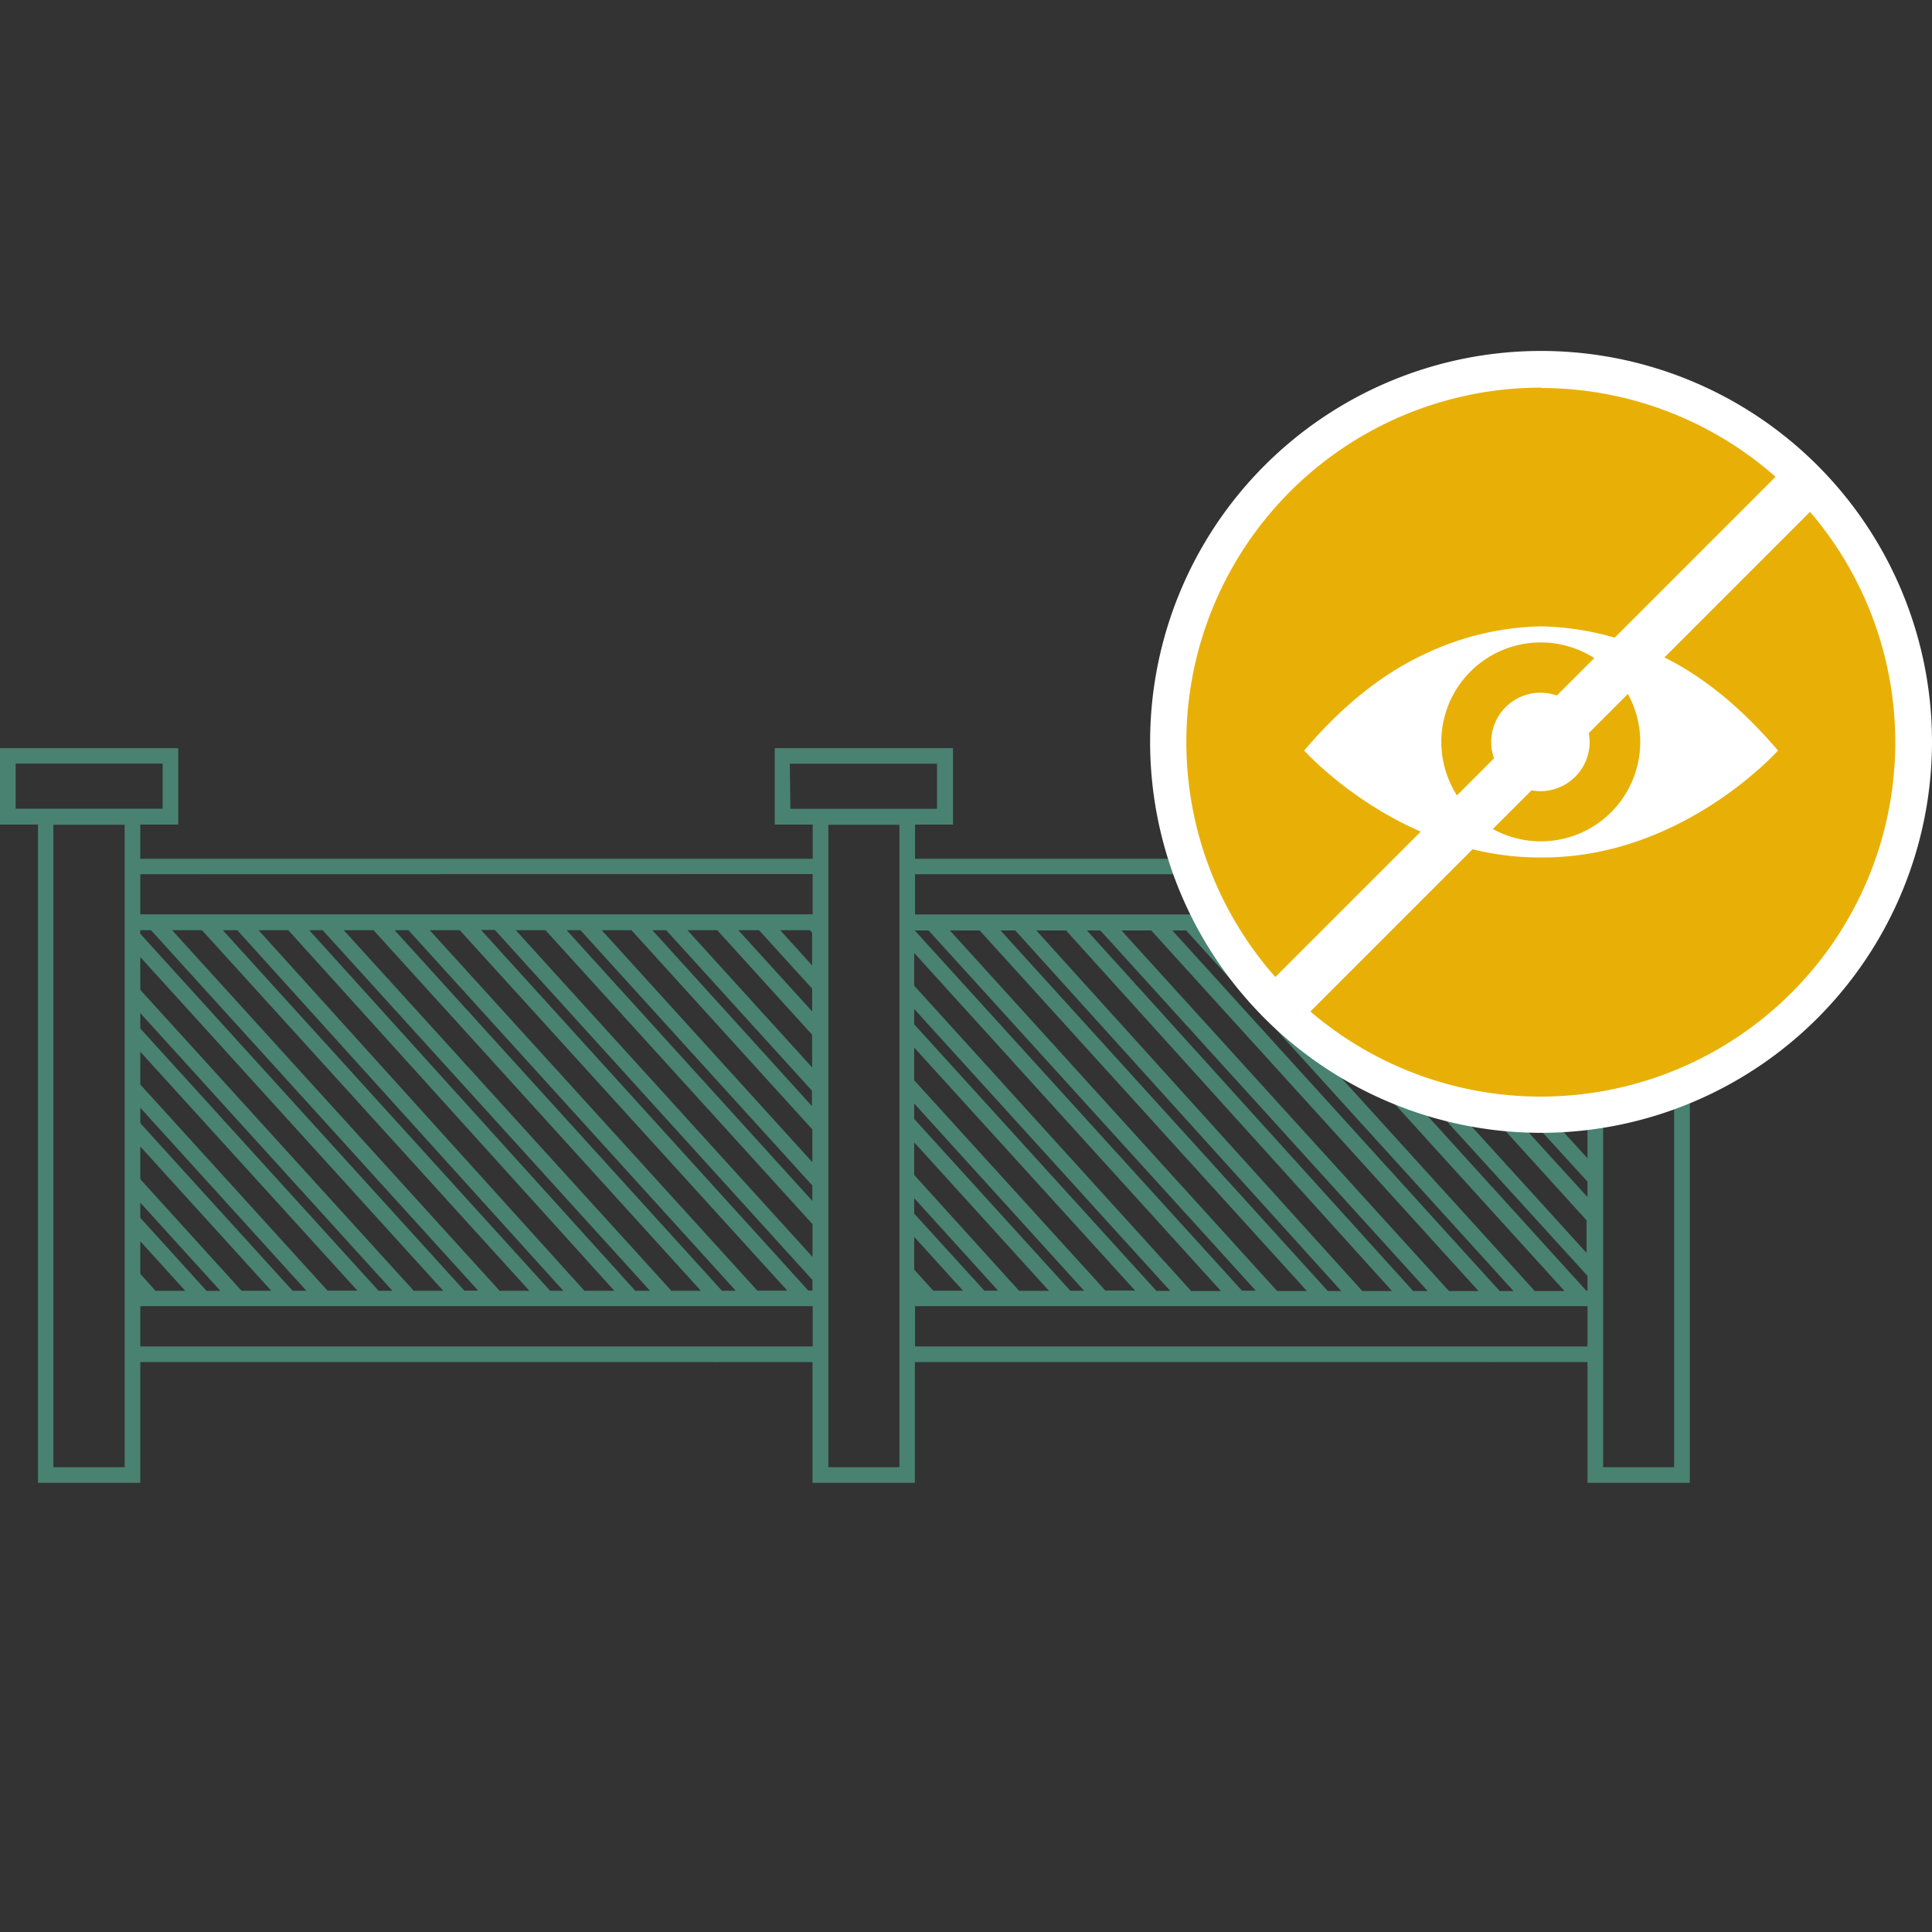
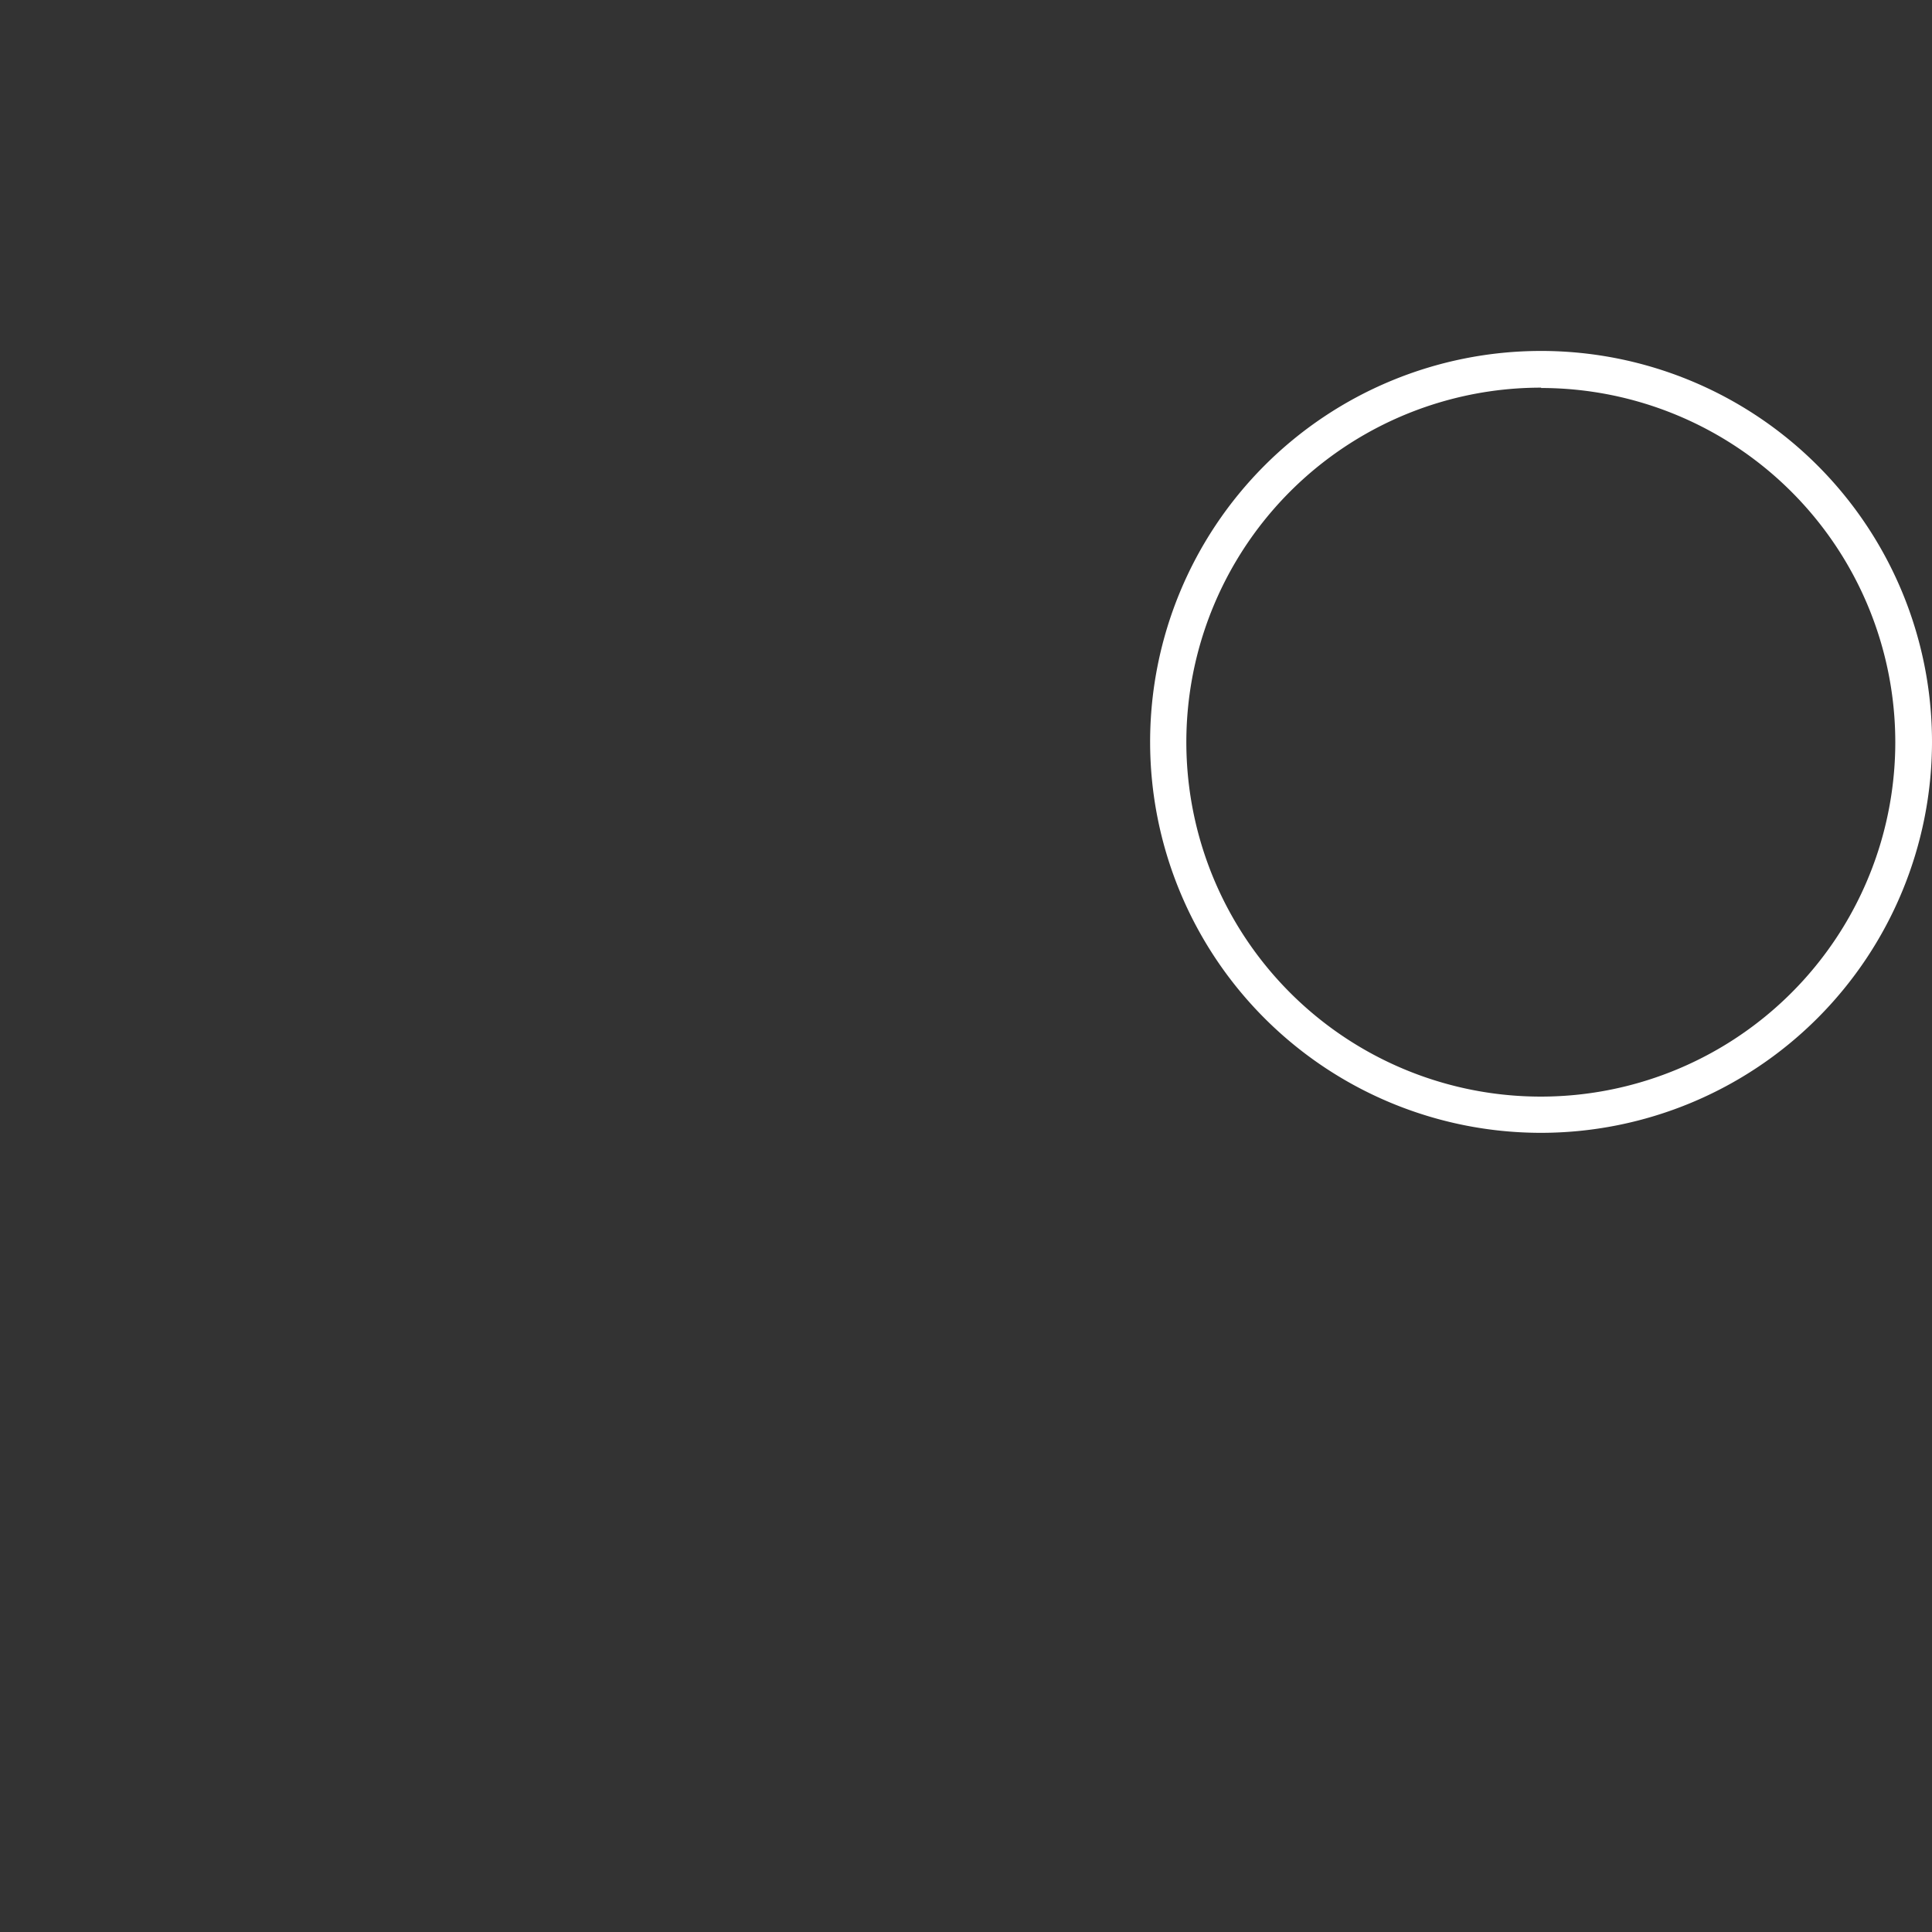
<svg xmlns="http://www.w3.org/2000/svg" id="Ebene_1" data-name="Ebene 1" width="400" height="400" viewBox="0 0 400 400">
  <rect x="0" y="0" width="400" height="400" fill="#333333" stroke="none" />
  <title>Zaun ARH Icons 400</title>
-   <path d="M328.68,154.85h-7.87v15.87h7.87v7.08H189.45v-7.08h7.86V154.9H160.4v15.82h7.86v7.08H29.05v-7.08h7.86V154.9H0v15.82H7.86V307H29.05V282h119l.08.09.09-.09h20v25h21.19V282H309.28l.08.09.09-.09h19.23v25h21.18V170.72h7.86V154.9h-29Zm25.8,12.58H324v-9.34h30.43Zm-7.87,136.33h-14.7v-133h14.7Zm-157.16-25v-8.33H328.68v8.33Zm-17.95,25v-133h14.71v133Zm-142.45-25v-8.33H168.26v8.33Zm-18,25v-133H25.81v133ZM3.24,158.09H33.67v9.34H3.24Zm165,22.88v8.33H29.05V181Zm-.9,86.22L99.59,192.53h2.86L168.21,265v2.19ZM29.05,263.74V257l9.31,10.25H32.2Zm0-11.6V249l16.58,18.26H42.77Zm0-8v-6.77l27.11,29.86H50Zm0-11.6v-3.19l34.38,37.88H60.57Zm0-8v-6.78L74,267.21H67.81Zm0-11.6v-3.19l52.19,57.49H78.38Zm0-8v-6.79l62.72,69.09H85.66Zm0-11.61v-.74h2.22L99,267.21H96.14Zm6.59-.74h6.18l67.78,74.65h-6.16Zm10.49,0h3l67.5,74.65H113.9Zm7.41,0h6.15l67.5,74.65H121Zm10.48,0h2.79l67.77,74.65h-3.05Zm7.16,0h6.16l67.77,74.65H139Zm10.53,0h2.86l67.77,74.65h-2.86Zm7.27,0h6.21L163,267.21H156.8Zm17.81,0h6.15l55.28,60.86v6.78Zm10.53,0h2.86l48,52.85v3.19Zm7.27,0h6.15l37.45,41.25v6.78Zm10.48,0h2.86L168.1,225.8V229Zm7.27,0h6.16l19.64,21.64V221Zm10.53,0h4.28l11,12.1v4.72Zm8.66,0h6.15l.46.5v6.79Zm2-34.47H194v9.34H163.64Zm165,22.88v8.33H189.45V181Zm-.11,86.22-67.78-74.66h2.86l65.17,71.59v3.06Zm-139.14-4.35v-6.79l10.1,11.14h-6.16Zm0-11.6v-3.19l17.37,19.14H203.8Zm0-8v-6.75l27.9,30.73H211Zm0-11.6v-3.19l35.17,38.75H221.6Zm0-8v-6.77L235,267.19h-6.15Zm0-11.59v-3.18l53,58.36h-2.86Zm0-8v-6.78l63.51,70h-6.16Zm.11-11.44h2.86L260,267.22h-2.86Zm7.27,0h6.16l67.77,74.66h-6.16Zm10.49,0h3.05l67.5,74.66h-2.78Zm7.41,0h6.15l67.5,74.66h-6.15Zm10.48,0h2.78l67.77,74.66h-3Zm7.15,0h6.16l67.77,74.66H300Zm10.53,0h2.86l67.78,74.66h-2.86Zm7.27,0h6.16l67.77,74.66h-6.15Zm17.82,0H274l54.47,60v6.75Zm10.53,0h2.86l47.47,52v3.19Zm7.27,0h6.15l36.91,40.38v6.78Zm10.53,0H299L328.39,225v3.19Zm7.27,0h6.16l19.1,20.77v6.78Zm10.53,0h4.28l10.45,11.23v4.77Zm8.66,0h6.07V199Z" style="fill:#498271" />
-   <circle cx="319.07" cy="153.61" r="77.14" style="fill:#e8b006" />
  <path d="M319.07,234.54A80.94,80.94,0,1,1,400,153.59v0A81,81,0,0,1,319.07,234.54Zm0-154.28a73.39,73.39,0,1,0,73.33,73.43v0a73.38,73.38,0,0,0-73.33-73.36Z" style="fill:#fff" />
-   <path d="M342.82,135.25a58.53,58.53,0,0,0-23.4-5.56h-.71a58.48,58.48,0,0,0-23.39,5.56c-9.92,4.53-18.31,11.89-25.3,20.14,0,0,19.74,22.1,48.69,22.14h.71c29,0,48.69-22.14,48.69-22.14C361.08,147.14,352.73,139.78,342.82,135.25ZM319,174.19a20.59,20.59,0,1,1,20.59-20.58A20.57,20.57,0,0,1,319,174.19h0Z" style="fill:#fff" />
-   <path d="M329.12,153.61a10.19,10.19,0,1,1-10.18-10.19h0a10.17,10.17,0,0,1,10.17,10.18Z" style="fill:#fff" />
-   <rect x="241.07" y="149.55" width="155.6" height="10.18" transform="translate(-15.95 270.77) rotate(-45)" style="fill:#fff" />
</svg>